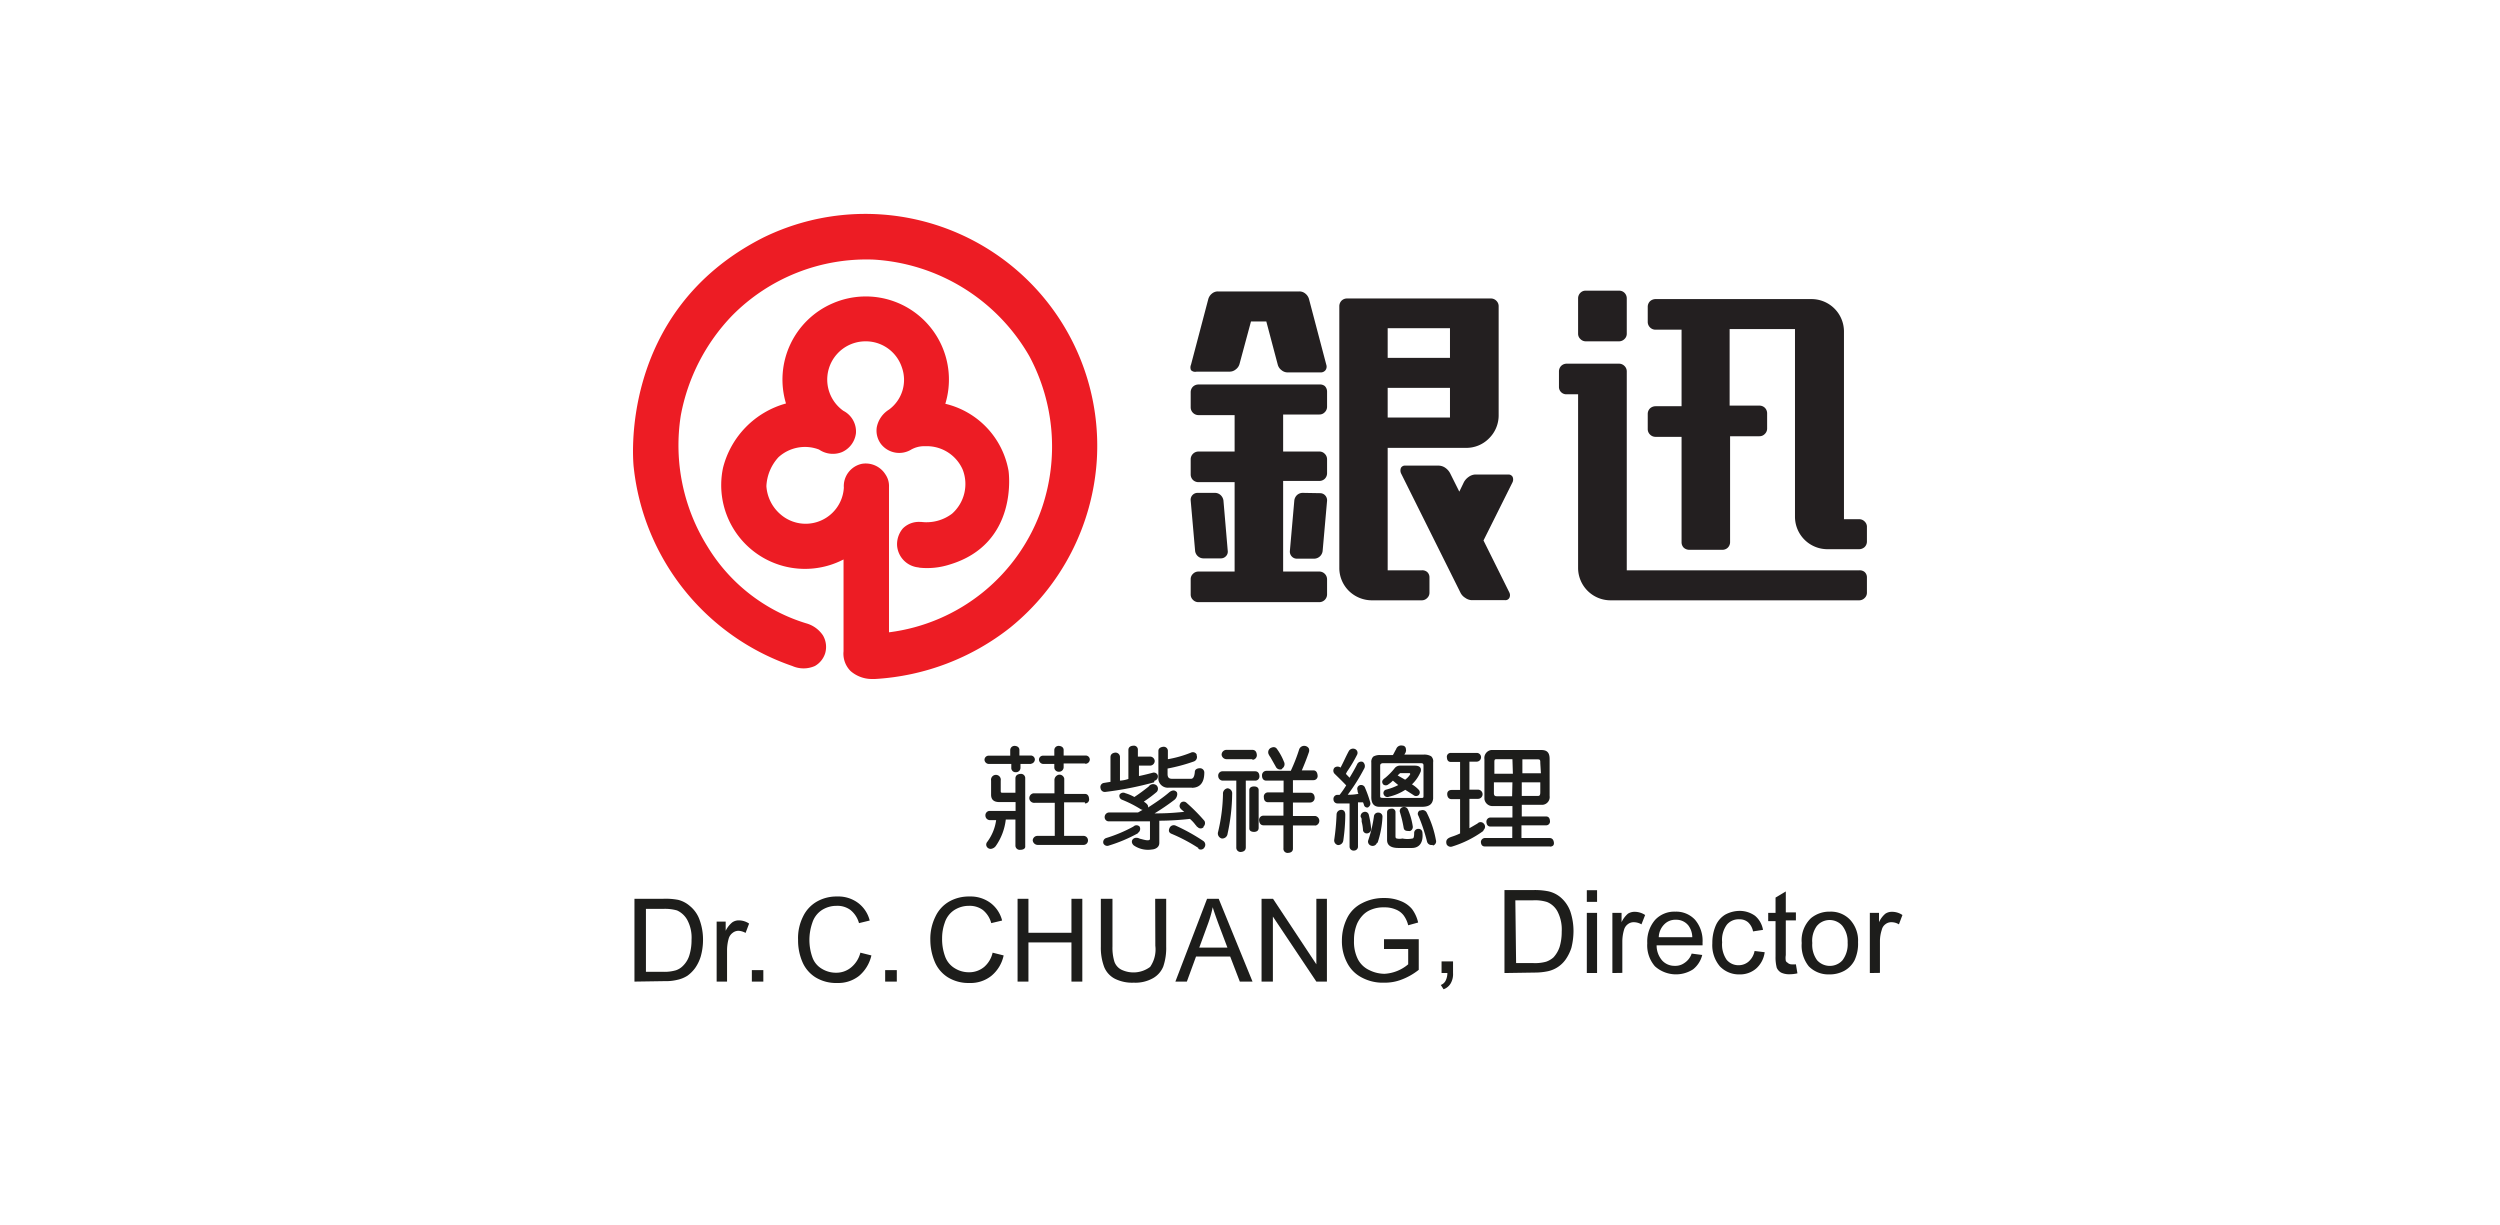
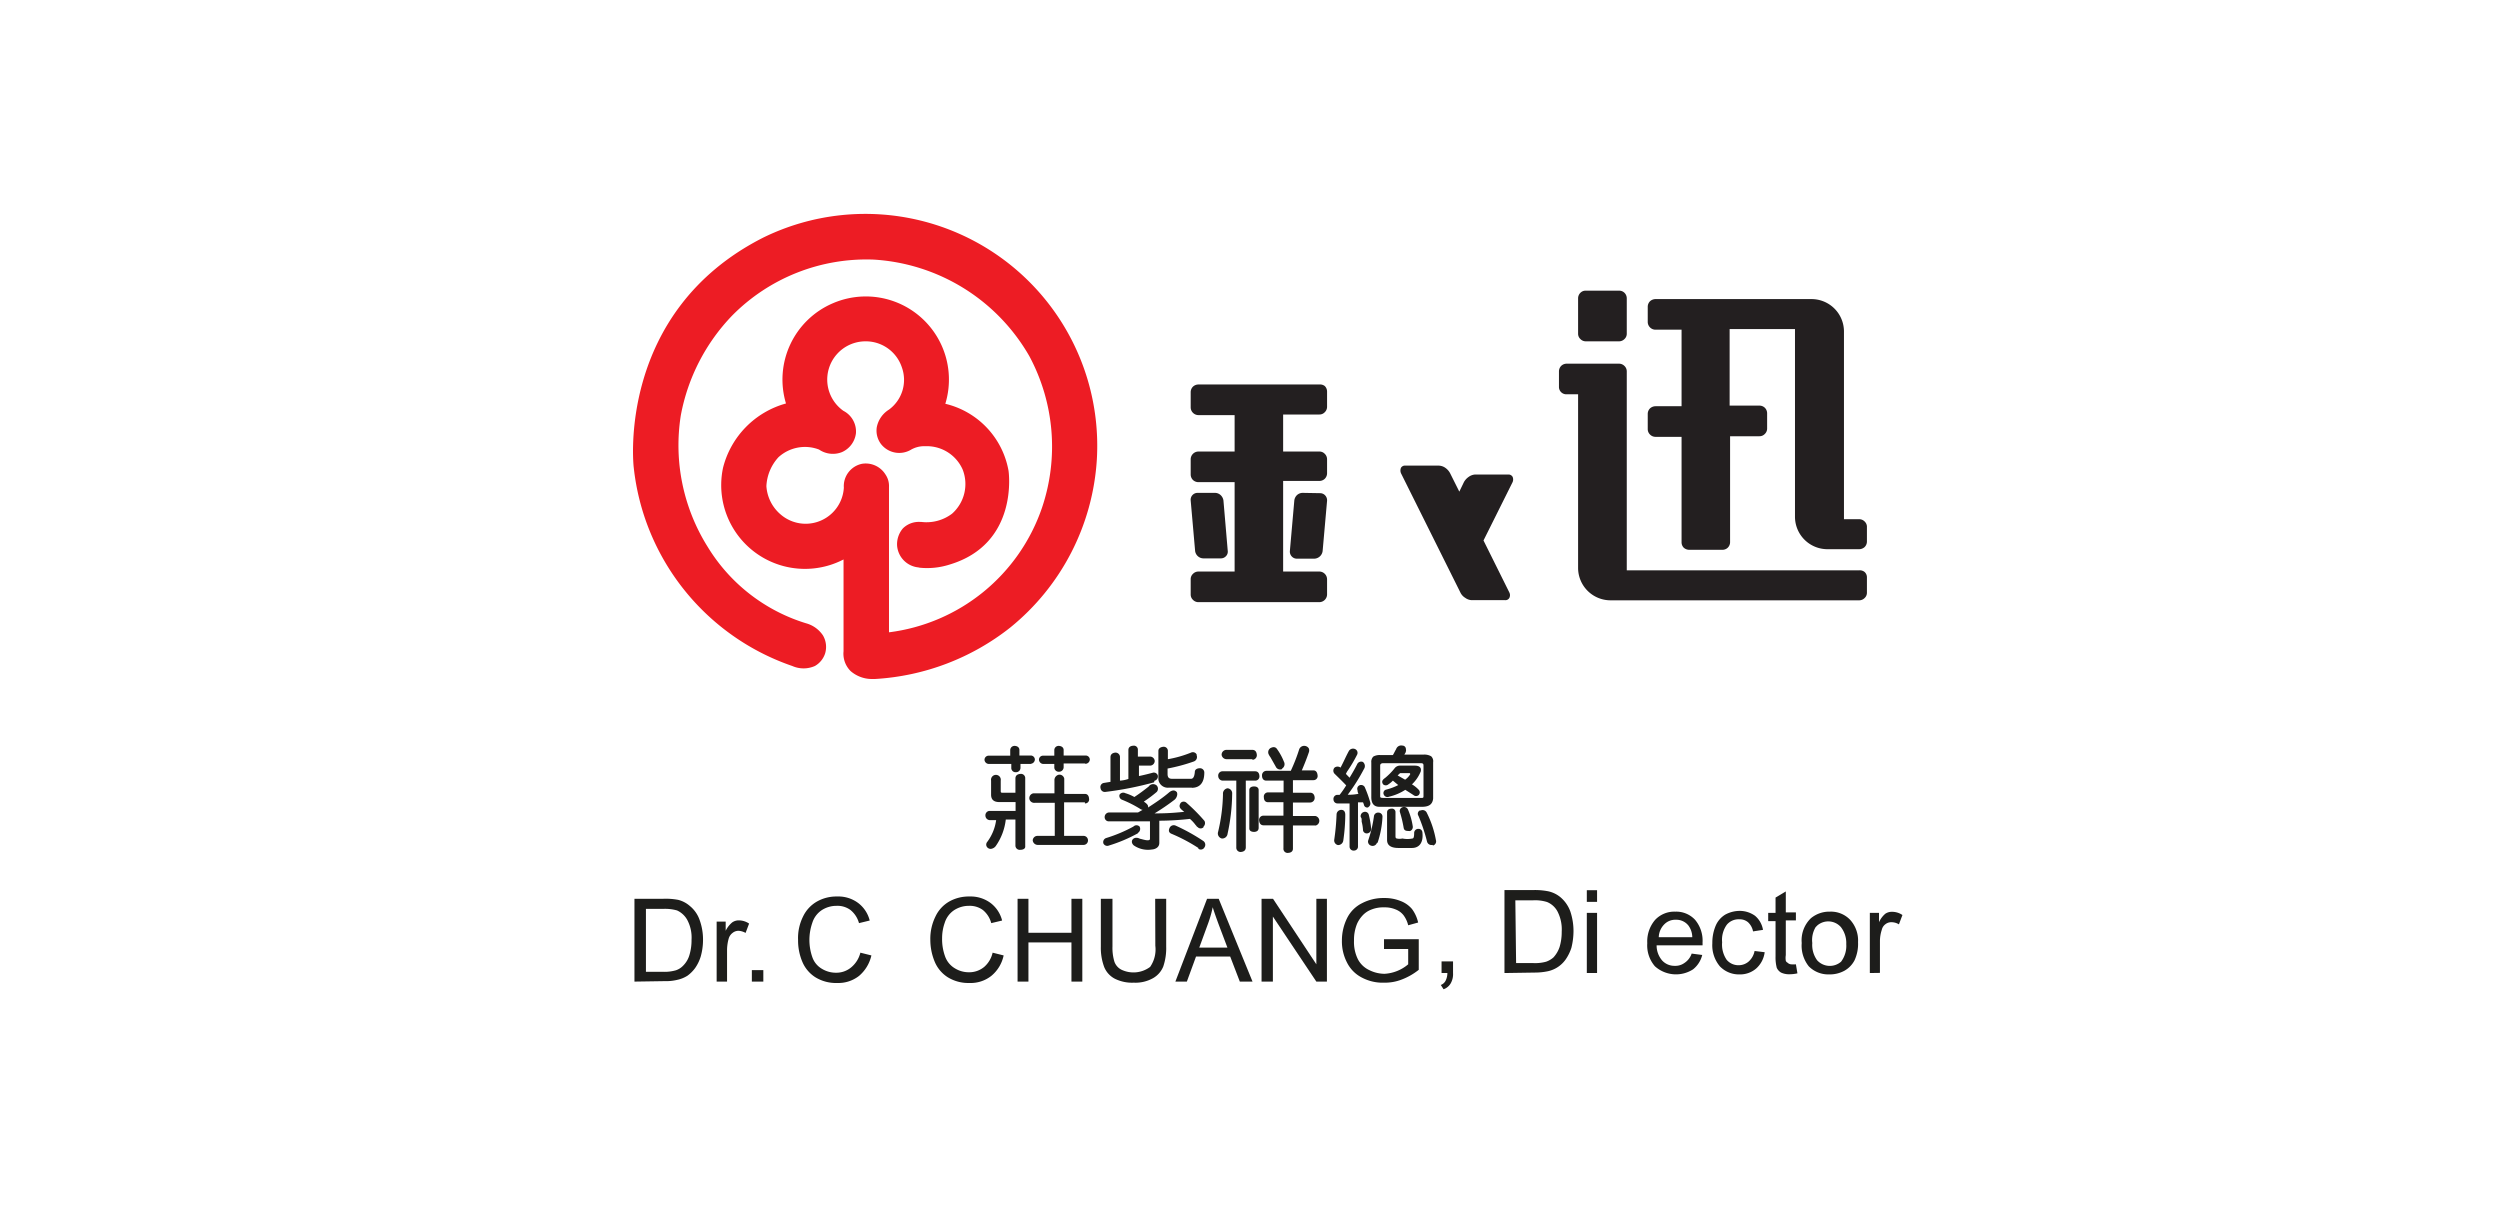
<svg xmlns="http://www.w3.org/2000/svg" id="b4a20cb9-542d-4c51-8251-8c07b05ec96a" data-name="Layer 2" width="163.33" height="80" viewBox="0 0 163.33 80">
  <title>07</title>
  <g id="7b0d7fba-8c1c-4a23-b402-c75417aaf79a" data-name="Layer 10">
    <g id="15092a23-800d-4c2a-a3d0-e83162609f55" data-name="07">
      <g id="37c30854-32f5-4619-82ab-01a6aae06a01" data-name="21f9dd9a-b85a-44fe-90e0-547e989ff4c2">
        <path d="M67.39,49.91h-.72v.23a.29.29,0,0,1-.29.31h0a.28.28,0,0,1-.31-.26v-.28H64.62a.29.29,0,0,1-.3-.26v0a.27.27,0,0,1,.26-.28H66V49a.28.28,0,0,1,.28-.27h0c.17,0,.32.09.32.27v.36h.72a.27.27,0,0,1,.29.25v0a.29.29,0,0,1-.27.29Zm-.73,5.61a.28.28,0,0,1-.32-.29V53.54h-.63a3.74,3.74,0,0,1-.66,1.74.46.46,0,0,1-.23.16.29.29,0,0,1-.38-.19A.28.28,0,0,1,64.5,55a3.07,3.07,0,0,0,.58-1.42h-.37a.3.3,0,0,1-.33-.28h0a.29.29,0,0,1,.24-.32h1.73v-.58H65.28c-.35,0-.53-.16-.53-.48V51a.32.32,0,1,1,.63,0v.65c0,.11,0,.14.11.14h.85v-.93c0-.19.12-.28.32-.3a.28.28,0,0,1,.32.3v4.42C67,55.44,66.85,55.52,66.66,55.52Zm4.22-3.1H69.52v2.19h1.25a.29.29,0,0,1,.31.28v0a.29.29,0,0,1-.28.31h-3a.33.33,0,0,1-.33-.3v0a.31.31,0,0,1,.3-.29h1.14V52.45H67.6a.32.32,0,0,1-.35-.26.32.32,0,0,1,.26-.36h1.38V51a.36.36,0,0,1,.3-.39.32.32,0,0,1,.34.26v1h1.36c.17,0,.25.14.26.31a.26.26,0,0,1-.27.31Zm0-2.54H69.49v.23a.3.3,0,0,1-.3.31h0a.29.29,0,0,1-.31-.26v-.25h-.7a.29.29,0,0,1-.3-.26v0a.26.26,0,0,1,.26-.28h.74V49a.28.28,0,0,1,.28-.27h0c.17,0,.33.09.33.27v.36h1.42a.27.27,0,0,1,.29.25,0,0,0,0,1,0,0,.29.29,0,0,1-.28.29h0Z" style="fill:#1d1d1b" />
        <path d="M75.4,51.11a21.81,21.81,0,0,1-3.2.63.28.28,0,0,1-.3-.25.27.27,0,0,1,.22-.34l.43-.07V49.47c0-.18.12-.28.31-.3a.29.29,0,0,1,.31.27V51h0a2,2,0,0,0,.55-.11V49c0-.18.13-.27.31-.28a.26.26,0,0,1,.31.27v.44h.76a.31.31,0,0,1,.34.28v0a.31.31,0,0,1-.32.31h-.71v.68c.4-.08.68-.16.88-.21a.27.27,0,0,1,.35.17v0a.29.29,0,0,1-.22.35Zm-1.06,3.33a9.84,9.84,0,0,1-1.89.8.28.28,0,0,1-.36-.13.09.09,0,0,1,0,0,.28.28,0,0,1,.18-.36h0a9.59,9.59,0,0,0,1.78-.75.28.28,0,0,1,.4,0l0,0a.31.31,0,0,1-.1.41Zm4.29-.4a.26.26,0,0,1-.38,0L78.19,54a.39.39,0,0,0-.08-.1,2.34,2.34,0,0,0-.37-.4,18.78,18.78,0,0,1-2,.12v1.45c0,.32-.31.42-.49.43a1.63,1.63,0,0,1-1.18-.27c-.3-.27,0-.65.41-.43.08,0,.65.22.65,0V53.66H72.47a.27.27,0,0,1-.3-.26,0,0,0,0,1,0,0,.3.3,0,0,1,.29-.32h1.89l.21-.12.09-.05a.36.36,0,0,1-.17-.07,7.54,7.54,0,0,0-1.17-.59.27.27,0,0,1-.17-.33s0,0,0,0a.29.29,0,0,1,.38-.1,2.83,2.83,0,0,1,.59.25c.32-.21.63-.44.93-.68l.06-.07a.35.35,0,0,1,.47,0,.31.31,0,0,1,0,.42l0,0a8.36,8.36,0,0,1-.84.63l.11.08c.15.12.19.21.16.31.51-.33,1-.66,1.39-1,.19-.15.37-.16.5,0a.36.36,0,0,1,0,.25.49.49,0,0,1-.17.25,14.68,14.68,0,0,1-1.29.88h.16c.83,0,1.42-.07,1.78-.1-.19-.16-.43-.29-.23-.59a.27.27,0,0,1,.38,0l0,0a11.84,11.84,0,0,1,1.17,1.18A.31.31,0,0,1,78.63,54Zm-.75-2.58H76.36a.62.62,0,0,1-.68-.53V49.06c0-.17.14-.25.31-.27a.27.27,0,0,1,.31.27v.54a7.4,7.4,0,0,0,1.51-.43.28.28,0,0,1,.37.12s0,0,0,.05a.31.31,0,0,1-.19.41h0a11.37,11.37,0,0,1-1.71.46v.36c0,.22.09.31.29.31h1.24c.13,0,.22-.11.25-.44,0-.18.16-.25.34-.25a.28.28,0,0,1,.28.28h0c0,.67-.29,1-.83,1Zm.41,3.94a10.93,10.93,0,0,0-1.76-.93c-.17-.07-.2-.21-.12-.38a.3.3,0,0,1,.4-.15h0a12.49,12.49,0,0,1,1.8,1,.3.3,0,0,1,.08.42.27.27,0,0,1-.35.12l-.06-.05Z" style="fill:#1d1d1b" />
        <path d="M80.2,54.47a.35.35,0,0,1-.38.31h0a.34.34,0,0,1-.24-.43v0a11.45,11.45,0,0,0,.32-2.47.35.35,0,0,1,.3-.38h0a.33.33,0,0,1,.3.36v0A12.75,12.75,0,0,1,80.2,54.47ZM82,51h-.61v4.36c0,.19-.12.28-.31.3a.28.28,0,0,1-.31-.3V51H79.9a.3.3,0,0,1-.31-.29v0a.28.28,0,0,1,.29-.32H82c.18,0,.27.12.28.31A.27.27,0,0,1,82,51Zm-.17-1.4H80.15a.33.33,0,0,1-.34-.29v0a.32.32,0,0,1,.31-.32h1.7c.18,0,.27.12.29.31a.3.3,0,0,1-.29.34Zm.11,4.75c-.19,0-.32-.07-.32-.23V51.62c0-.16.13-.24.31-.24s.3.08.3.24v2.46c0,.17-.1.26-.29.27Zm4-.42H84.47v1.51c0,.18-.12.27-.31.28a.27.27,0,0,1-.31-.3V53.92H82.56c-.19,0-.28-.12-.3-.32a.28.28,0,0,1,.3-.31h1.29v-.88h-1c-.19,0-.28-.13-.28-.33a.27.27,0,0,1,.29-.31h1V51H82.73c-.18,0-.28-.13-.28-.33a.29.29,0,0,1,.28-.31h1.6a11.44,11.44,0,0,0,.55-1.41.35.35,0,0,1,.45-.2.34.34,0,0,1,.18.15.36.36,0,0,1,0,.25c-.14.41-.3.81-.46,1.18h.75c.18,0,.26.13.28.32a.27.27,0,0,1-.28.32H84.47v.82H85.6c.18,0,.28.13.29.32a.3.3,0,0,1-.29.32H84.47v.88h1.46a.32.32,0,0,1,0,.63Zm-2.17-3.69a.31.31,0,0,1-.42-.15v0L83,49.47a.86.86,0,0,1-.1-.16.32.32,0,0,1,.11-.44h0c.18-.09.33-.08.43.08a3.75,3.75,0,0,1,.44.81.34.34,0,0,1-.13.46Z" style="fill:#1d1d1b" />
        <path d="M89.43,52.73a.22.22,0,0,1-.31-.11l0,0a1.18,1.18,0,0,0-.07-.2l-.33,0v2.87a.26.26,0,0,1-.26.28h0a.26.26,0,0,1-.29-.26V52.49h-.77a.26.26,0,0,1-.28-.25h0a.27.27,0,0,1,.22-.31h.18a6.26,6.26,0,0,0,.43-.62c-.15-.16-.4-.41-.76-.76a.29.29,0,0,1,0-.4l0,0a.32.32,0,0,1,.39,0c.19-.35.34-.71.53-1.06a.32.32,0,0,1,.4-.16.27.27,0,0,1,.16.36v0A9.12,9.12,0,0,1,88,50.42l-.07.14.24.25c.17-.28.34-.57.49-.87a.29.29,0,0,1,.38-.16l0,0a.34.34,0,0,1,.07.46,12.18,12.18,0,0,1-1.06,1.68,2.92,2.92,0,0,0,.7-.06.51.51,0,0,1-.06-.23.25.25,0,0,1,.12-.32h0a.27.27,0,0,1,.35.11,7.89,7.89,0,0,1,.36,1,.27.27,0,0,1-.17.33Zm-1.67,2.18a.34.34,0,0,1-.35.3.31.31,0,0,1-.24-.36v0a14.73,14.73,0,0,0,.15-1.63.31.31,0,0,1,.31-.31h0c.18,0,.26.13.26.33A12.06,12.06,0,0,1,87.76,54.91Zm1.6-.47a.25.25,0,0,1-.31-.18s0,0,0,0a2.74,2.74,0,0,0-.09-.58c0-.22,0-.21-.06-.3a.28.28,0,0,1,.2-.33.25.25,0,0,1,.32.16v0a5.71,5.71,0,0,1,.16.92A.29.29,0,0,1,89.36,54.44Zm.6.62a.3.3,0,0,1-.38.19h0a.28.28,0,0,1-.2-.32l0,0a8.46,8.46,0,0,0,.38-1.58.27.27,0,0,1,.3-.26h0a.26.26,0,0,1,.26.28v0A6.18,6.18,0,0,1,90,55.06Zm2.94-2.35H90.12c-.36,0-.53-.22-.53-.63V49.82a.49.49,0,0,1,.13-.39.82.82,0,0,1,.46-.1H91c.08-.13.15-.29.21-.38a.35.35,0,0,1,.41-.24.23.23,0,0,1,.23.24.2.2,0,0,1,0,.13c0,.08-.06.14-.1.22H93a.88.88,0,0,1,.5.11.44.44,0,0,1,.13.39v2.37C93.59,52.55,93.36,52.71,92.9,52.71Zm.1-2.65c0-.14,0-.2-.2-.2H90.37c-.13,0-.2.06-.2.15v2c0,.08,0,.12.23.12h2.45c.12,0,.15,0,.15-.12Zm-.76,1.18a2,2,0,0,1,.45.36.25.25,0,0,1,0,.34.26.26,0,0,1-.35,0l-.53-.34a3.33,3.33,0,0,1-1.06.45.26.26,0,0,1-.35-.15h0a.23.23,0,0,1,.15-.31h0a3.66,3.66,0,0,0,.8-.3L91,51a1.68,1.68,0,0,1-.29.24.26.26,0,0,1-.35,0c-.14-.21,0-.32.15-.43a4.18,4.18,0,0,0,.59-.6.45.45,0,0,1,.33-.19h1c.3,0,.45.13.39.38a2.39,2.39,0,0,1-.56.83Zm0,4.16h-.87c-.48,0-.75-.16-.75-.52v-1.8c0-.17.12-.24.28-.25a.23.23,0,0,1,.27.24v1.51c0,.12,0,.18.08.2a.79.79,0,0,0,.37,0,1.64,1.64,0,0,0,.66,0c.08,0,.11-.13.11-.37a.27.27,0,0,1,.28-.26h0a.25.25,0,0,1,.26.25v0C93,55.06,92.72,55.4,92.24,55.4Zm-.16-4.89h-.61l-.16.15.49.28a1.23,1.23,0,0,0,.33-.35S92.14,50.51,92.08,50.51Zm0,3.78c-.19,0-.35,0-.38-.23a7.77,7.77,0,0,0-.24-1,.26.26,0,0,1,.16-.32h0a.28.28,0,0,1,.37.16A4.34,4.34,0,0,1,92.3,54a.28.28,0,0,1-.2.3Zm1.51.91a.3.3,0,0,1-.36-.22h0a11.42,11.42,0,0,0-.56-1.68.24.24,0,0,1,.09-.35l.06,0a.3.3,0,0,1,.4.16,6.47,6.47,0,0,1,.59,1.77.28.28,0,0,1-.19.36h0Z" style="fill:#1d1d1b" />
-         <path d="M96.89,54.3a6.89,6.89,0,0,1-2,1,.3.3,0,0,1-.38-.14v0c-.1-.34.14-.43.38-.51a4.24,4.24,0,0,0,.5-.2V52.21h-.55c-.19,0-.28-.13-.29-.31s.1-.29.29-.29h.55V49.78h-.6c-.17,0-.25-.11-.26-.29a.25.25,0,0,1,.26-.3h1.67a.28.28,0,0,1,.3.27,0,0,0,0,1,0,0,.29.29,0,0,1-.27.3H96v1.83h.56a.3.3,0,0,1,0,.6H96v1.92l.53-.31a.27.27,0,0,1,.4,0h0a.29.29,0,0,1,0,.42A.2.2,0,0,1,96.89,54.3Zm4.37,1H97c-.17,0-.25-.13-.25-.31a.27.27,0,0,1,.29-.24h1.76V54H97.37c-.17,0-.25-.13-.26-.3a.27.27,0,0,1,.28-.29h1.42v-.75H97.56a.53.53,0,0,1-.58-.46v-2.6a.53.53,0,0,1,.44-.6h3.28c.38,0,.54.18.54.59V52a.51.51,0,0,1-.45.58H99.42v.76H101c.17,0,.25.11.26.28a.25.25,0,0,1-.26.3h-1.6v.83h1.84c.17,0,.26.12.28.3S101.43,55.31,101.26,55.31ZM98.81,49.6h-1c-.14,0-.18,0-.18.19v.76h1.21Zm0,1.51H97.6v.7c0,.15.05.21.19.21h1Zm1.82-1.26c0-.18,0-.24-.17-.24h-1v.91h1.21Zm0,1.26H99.42V52h1.06c.11,0,.15-.06.15-.25Z" style="fill:#1d1d1b" />
        <path d="M41.45,64.13V58.72h1.86a4.35,4.35,0,0,1,1,.07,1.86,1.86,0,0,1,.76.4,2.05,2.05,0,0,1,.64.92,3.76,3.76,0,0,1,.22,1.29,4,4,0,0,1-.15,1.09,2.68,2.68,0,0,1-.37.76,2.28,2.28,0,0,1-.49.49,2,2,0,0,1-.65.27,3.22,3.22,0,0,1-.87.09Zm.75-.64h1.12a2.65,2.65,0,0,0,.84-.1,1.17,1.17,0,0,0,.48-.31,1.62,1.62,0,0,0,.4-.68,3.35,3.35,0,0,0,.14-1,2.45,2.45,0,0,0-.28-1.3,1.44,1.44,0,0,0-.67-.62,2.92,2.92,0,0,0-.93-.1H42.2Z" style="fill:#1d1d1b" />
        <path d="M46.82,64.13V60.21h.59v.6a1.64,1.64,0,0,1,.43-.55.74.74,0,0,1,.41-.13,1.2,1.2,0,0,1,.69.21l-.23.61a1.07,1.07,0,0,0-.46-.14.62.62,0,0,0-.39.14.7.7,0,0,0-.25.36,2.79,2.79,0,0,0-.11.76v2.06Z" style="fill:#1d1d1b" />
        <path d="M49.12,64.13v-.75h.75v.75Z" style="fill:#1d1d1b" />
        <path d="M64.85,62.24l.72.18a2.35,2.35,0,0,1-.81,1.34,2.17,2.17,0,0,1-1.43.46,2.55,2.55,0,0,1-1.42-.38,2.21,2.21,0,0,1-.84-1,3.74,3.74,0,0,1-.29-1.44,3.27,3.27,0,0,1,.33-1.51,2.21,2.21,0,0,1,.92-1,2.6,2.6,0,0,1,1.31-.32,2.18,2.18,0,0,1,1.37.42,2.06,2.06,0,0,1,.76,1.15l-.71.17a1.65,1.65,0,0,0-.55-.86,1.45,1.45,0,0,0-.9-.27,1.76,1.76,0,0,0-1,.3,1.55,1.55,0,0,0-.59.81,3,3,0,0,0-.17,1,3.27,3.27,0,0,0,.2,1.21,1.48,1.48,0,0,0,.63.76,1.73,1.73,0,0,0,.92.26,1.53,1.53,0,0,0,1-.35A1.74,1.74,0,0,0,64.85,62.24Z" style="fill:#1d1d1b" />
        <path d="M66.48,64.13V58.72h.71v2.22H70V58.72h.71v5.41H70V61.57H67.19v2.56Z" style="fill:#1d1d1b" />
        <path d="M75.47,58.72h.72v3.13A3.74,3.74,0,0,1,76,63.14a1.53,1.53,0,0,1-.66.76,2.34,2.34,0,0,1-1.27.3,2.52,2.52,0,0,1-1.24-.26,1.5,1.5,0,0,1-.69-.76,3.57,3.57,0,0,1-.22-1.33V58.72h.76v3.12a3.09,3.09,0,0,0,.13,1,.94.94,0,0,0,.45.51,1.82,1.82,0,0,0,1.88-.18,2,2,0,0,0,.34-1.38Z" style="fill:#1d1d1b" />
        <path d="M76.79,64.13l2.07-5.41h.76l2.21,5.41H81l-.63-1.64H78.14l-.6,1.64Zm1.56-2.22h1.84l-.57-1.51c-.17-.46-.3-.83-.39-1.13a7.61,7.61,0,0,1-.28,1Z" style="fill:#1d1d1b" />
        <path d="M82.42,64.13V58.72h.75L86,63V58.72h.69v5.41H86l-2.84-4.25v4.25Z" style="fill:#1d1d1b" />
        <path d="M90.42,62v-.64h2.27v2a4.14,4.14,0,0,1-1.1.63,3,3,0,0,1-1.15.21A2.89,2.89,0,0,1,89,63.88a2.21,2.21,0,0,1-1-1,3,3,0,0,1-.33-1.44A3.3,3.3,0,0,1,88,60,2.16,2.16,0,0,1,89,59a3,3,0,0,1,1.43-.33,2.76,2.76,0,0,1,1.06.19,1.81,1.81,0,0,1,.76.53,2.35,2.35,0,0,1,.4.88l-.65.18a1.83,1.83,0,0,0-.3-.65,1.2,1.2,0,0,0-.51-.38,1.8,1.8,0,0,0-.76-.14,2.06,2.06,0,0,0-.85.15,1.49,1.49,0,0,0-.57.39,2,2,0,0,0-.35.53,2.78,2.78,0,0,0-.2,1.1,2.53,2.53,0,0,0,.25,1.21,1.59,1.59,0,0,0,.75.72,2.25,2.25,0,0,0,1,.24A2.61,2.61,0,0,0,92,63V62Z" style="fill:#1d1d1b" />
        <path d="M94.18,63.57v-.76h.75v.76a1.22,1.22,0,0,1-.15.67.87.87,0,0,1-.47.39l-.18-.28a.58.58,0,0,0,.31-.27,1.13,1.13,0,0,0,.12-.51Z" style="fill:#1d1d1b" />
        <path d="M98.29,63.57V58.15h1.86a4.49,4.49,0,0,1,1,.08,1.87,1.87,0,0,1,.8.39,2.19,2.19,0,0,1,.64.92,4.05,4.05,0,0,1,.21,1.29,4.54,4.54,0,0,1-.14,1.1,2.91,2.91,0,0,1-.37.75,1.92,1.92,0,0,1-1.15.77,4.14,4.14,0,0,1-.87.09Zm.76-.65h1.11a2.71,2.71,0,0,0,.85-.09,1.44,1.44,0,0,0,.48-.28,1.88,1.88,0,0,0,.4-.68,3.37,3.37,0,0,0,.14-1,2.56,2.56,0,0,0-.28-1.33,1.35,1.35,0,0,0-.68-.61,2.61,2.61,0,0,0-.92-.11H99Z" style="fill:#1d1d1b" />
        <path d="M103.67,58.92v-.76h.67v.76Zm0,4.65V59.64h.67v3.93Z" style="fill:#1d1d1b" />
-         <path d="M105.34,63.57V59.64h.6v.61a1.65,1.65,0,0,1,.42-.56.82.82,0,0,1,.43-.12,1.24,1.24,0,0,1,.69.21l-.24.61a1,1,0,0,0-.5-.14.61.61,0,0,0-.39.13.68.68,0,0,0-.25.37,2.72,2.72,0,0,0-.11.75v2.06Z" style="fill:#1d1d1b" />
        <path d="M110.52,62.3l.69.09a1.72,1.72,0,0,1-.6.94,2.06,2.06,0,0,1-2.49-.2,2.08,2.08,0,0,1-.5-1.51,2.16,2.16,0,0,1,.51-1.52,1.72,1.72,0,0,1,1.32-.54,1.68,1.68,0,0,1,1.29.53,2.12,2.12,0,0,1,.49,1.51,1,1,0,0,1,0,.16h-3a1.5,1.5,0,0,0,.37,1,1.09,1.09,0,0,0,.82.34,1,1,0,0,0,.63-.19A1.18,1.18,0,0,0,110.52,62.3Zm-2.15-1.07h2.19a1.3,1.3,0,0,0-.25-.76,1,1,0,0,0-.82-.38,1,1,0,0,0-.76.3A1.24,1.24,0,0,0,108.37,61.23Z" style="fill:#1d1d1b" />
        <path d="M114.63,62.13l.66.08a1.71,1.71,0,0,1-.55,1.06,1.6,1.6,0,0,1-1.08.39,1.72,1.72,0,0,1-1.3-.53,2.14,2.14,0,0,1-.49-1.51,2.86,2.86,0,0,1,.21-1.12,1.56,1.56,0,0,1,.64-.75,2,2,0,0,1,.94-.24,1.72,1.72,0,0,1,1,.32,1.53,1.53,0,0,1,.52.92l-.65.1a1.09,1.09,0,0,0-.33-.6.83.83,0,0,0-.56-.19,1,1,0,0,0-.82.35,1.68,1.68,0,0,0-.31,1.15,1.76,1.76,0,0,0,.3,1.15,1,1,0,0,0,.76.35,1,1,0,0,0,.66-.23A1.23,1.23,0,0,0,114.63,62.13Z" style="fill:#1d1d1b" />
        <path d="M117.33,63l.1.59a2.22,2.22,0,0,1-.51.06,1.22,1.22,0,0,1-.56-.11.7.7,0,0,1-.28-.31,2.7,2.7,0,0,1-.08-.75V60.18h-.48v-.54H116v-1l.67-.4v1.37h.66v.52h-.66v2.27a1.15,1.15,0,0,0,0,.37.22.22,0,0,0,.11.12A.38.38,0,0,0,117,63,1.74,1.74,0,0,0,117.33,63Z" style="fill:#1d1d1b" />
-         <path d="M117.71,61.61a2,2,0,0,1,.6-1.62,1.88,1.88,0,0,1,1.24-.43,1.73,1.73,0,0,1,1.32.53,2,2,0,0,1,.52,1.46,2.56,2.56,0,0,1-.23,1.19,1.66,1.66,0,0,1-.66.68,2,2,0,0,1-1,.24,1.79,1.79,0,0,1-1.33-.53A2.16,2.16,0,0,1,117.71,61.61Zm.69,0a1.7,1.7,0,0,0,.32,1.13,1.12,1.12,0,0,0,1.56.09l.09-.09a1.72,1.72,0,0,0,.34-1.15,1.69,1.69,0,0,0-.35-1.11,1.1,1.1,0,0,0-1.54-.11l-.11.11A1.64,1.64,0,0,0,118.4,61.61Z" style="fill:#1d1d1b" />
+         <path d="M117.71,61.61a2,2,0,0,1,.6-1.62,1.88,1.88,0,0,1,1.24-.43,1.73,1.73,0,0,1,1.32.53,2,2,0,0,1,.52,1.46,2.56,2.56,0,0,1-.23,1.19,1.66,1.66,0,0,1-.66.68,2,2,0,0,1-1,.24,1.79,1.79,0,0,1-1.33-.53A2.16,2.16,0,0,1,117.71,61.61Zm.69,0a1.7,1.7,0,0,0,.32,1.13,1.12,1.12,0,0,0,1.56.09a1.72,1.72,0,0,0,.34-1.15,1.69,1.69,0,0,0-.35-1.11,1.1,1.1,0,0,0-1.54-.11l-.11.11A1.64,1.64,0,0,0,118.4,61.61Z" style="fill:#1d1d1b" />
        <path d="M122.16,63.57V59.64h.6v.61a1.53,1.53,0,0,1,.42-.56.76.76,0,0,1,.42-.12,1.2,1.2,0,0,1,.69.21l-.23.61a.93.93,0,0,0-.49-.14.61.61,0,0,0-.39.13.62.62,0,0,0-.24.37,2.4,2.4,0,0,0-.12.75v2.06Z" style="fill:#1d1d1b" />
        <path d="M56.21,62.24l.72.18a2.46,2.46,0,0,1-.81,1.34,2.19,2.19,0,0,1-1.43.46,2.56,2.56,0,0,1-1.43-.38,2.21,2.21,0,0,1-.84-1,3.56,3.56,0,0,1-.28-1.44,3.14,3.14,0,0,1,.32-1.51,2.23,2.23,0,0,1,.93-1,2.58,2.58,0,0,1,1.3-.32,2.16,2.16,0,0,1,1.37.42,2.06,2.06,0,0,1,.76,1.15l-.7.17a1.66,1.66,0,0,0-.56-.86,1.43,1.43,0,0,0-.9-.27,1.76,1.76,0,0,0-1,.3,1.55,1.55,0,0,0-.59.81,3.4,3.4,0,0,0,0,2.24,1.41,1.41,0,0,0,.62.76,1.75,1.75,0,0,0,.92.26,1.51,1.51,0,0,0,1-.35A1.81,1.81,0,0,0,56.21,62.24Z" style="fill:#1d1d1b" />
-         <path d="M57.83,64.13v-.75h.76v.75Z" style="fill:#1d1d1b" />
      </g>
    </g>
    <g id="31f786a4-8c6e-4230-9c94-c5c41daf89cb" data-name="Layer 11">
-       <path d="M78.18,24.28h2.17a.62.62,0,0,0,.39-.15.65.65,0,0,0,.24-.35L81.73,21h1l.75,2.83a.65.65,0,0,0,.24.35.62.62,0,0,0,.39.15h2.17a.38.38,0,0,0,.32-.15.39.39,0,0,0,.05-.35l-1.13-4.29a.7.7,0,0,0-.24-.36.6.6,0,0,0-.39-.14H79.57a.6.6,0,0,0-.39.14.7.7,0,0,0-.24.36l-1.13,4.29a.43.43,0,0,0,0,.35A.38.38,0,0,0,78.18,24.28Z" style="fill:#231f20" />
      <path d="M86.2,25.12H78.29a.52.52,0,0,0-.35.14.51.51,0,0,0-.15.36v1a.51.51,0,0,0,.5.5h2.37v2.38H78.29a.51.51,0,0,0-.5.5v1a.51.51,0,0,0,.15.36.52.52,0,0,0,.35.14h2.37v5.84H78.29a.49.49,0,0,0-.35.15.47.47,0,0,0-.15.35v1a.47.47,0,0,0,.15.35.49.49,0,0,0,.35.15H86.2a.51.51,0,0,0,.5-.5v-1a.51.51,0,0,0-.5-.5H83.83V31.42H86.2a.5.5,0,0,0,.35-.14.51.51,0,0,0,.15-.36V30a.49.49,0,0,0-.15-.35.47.47,0,0,0-.35-.15H83.83V27.08H86.2a.47.47,0,0,0,.35-.15.49.49,0,0,0,.15-.35v-1a.51.51,0,0,0-.15-.36A.5.5,0,0,0,86.2,25.12Z" style="fill:#231f20" />
-       <path d="M92.88,37.26H90.66v-8h5.12a2.07,2.07,0,0,0,1.5-.62,2.1,2.1,0,0,0,.63-1.5V20a.49.49,0,0,0-.15-.35.5.5,0,0,0-.35-.15H88a.51.51,0,0,0-.36.15.52.52,0,0,0-.14.35V37.09a2.11,2.11,0,0,0,.62,1.51,2.15,2.15,0,0,0,1.5.62h3.27a.49.49,0,0,0,.35-.15.47.47,0,0,0,.15-.35v-1a.47.47,0,0,0-.15-.35A.49.49,0,0,0,92.88,37.26ZM90.66,21.44h4.07v1.94H90.66Zm0,3.9h4.07v1.94H90.66Z" style="fill:#231f20" />
      <path d="M103.6,22.3h2.18a.5.5,0,0,0,.35-.15.47.47,0,0,0,.15-.35V19.49a.51.51,0,0,0-.15-.36.49.49,0,0,0-.35-.14H103.6a.47.47,0,0,0-.35.14.51.51,0,0,0-.15.36V21.8a.47.47,0,0,0,.15.35A.49.49,0,0,0,103.6,22.3Z" style="fill:#231f20" />
      <path d="M121.47,37.26H106.28v-13a.49.49,0,0,0-.15-.35.5.5,0,0,0-.35-.15h-3.43a.51.51,0,0,0-.36.15.52.52,0,0,0-.14.35v1a.48.48,0,0,0,.5.5h.75V37.09a2.12,2.12,0,0,0,2.13,2.13h16.24a.5.5,0,0,0,.35-.15.47.47,0,0,0,.15-.35v-1a.47.47,0,0,0-.15-.35A.5.5,0,0,0,121.47,37.26Z" style="fill:#231f20" />
      <path d="M121.82,34.07a.5.5,0,0,0-.35-.15h-1V21.66a2.12,2.12,0,0,0-2.12-2.12h-10.2a.54.54,0,0,0-.35.14.51.51,0,0,0-.15.36v1a.51.51,0,0,0,.5.5h1.71v5h-1.71a.54.54,0,0,0-.35.14.51.51,0,0,0-.15.36v1a.49.49,0,0,0,.15.35.5.5,0,0,0,.35.15h1.71v6.88a.5.5,0,0,0,.14.36.54.54,0,0,0,.36.14h2.17a.5.5,0,0,0,.35-.14.51.51,0,0,0,.15-.36V28.5h1.92a.47.47,0,0,0,.35-.15.49.49,0,0,0,.15-.35V27a.51.51,0,0,0-.15-.36.5.5,0,0,0-.35-.14H113v-5h4.27V33.76a2.12,2.12,0,0,0,2.12,2.12h2.08a.54.54,0,0,0,.35-.14.51.51,0,0,0,.15-.36v-1A.49.49,0,0,0,121.82,34.07Z" style="fill:#231f20" />
      <path d="M98.56,31H96.39a.8.8,0,0,0-.43.15,1,1,0,0,0-.32.35l-.3.62-.6-1.2a1,1,0,0,0-.32-.36.78.78,0,0,0-.43-.14H91.82a.3.3,0,0,0-.29.14.46.46,0,0,0,0,.36l3.88,7.79a.82.82,0,0,0,.32.35.77.77,0,0,0,.42.15h2.18a.29.29,0,0,0,.28-.15.4.4,0,0,0,0-.35l-1.69-3.4,1.9-3.81a.44.44,0,0,0,0-.35A.31.31,0,0,0,98.56,31Z" style="fill:#231f20" />
      <path d="M78.25,36.33a.55.55,0,0,0,.37.15h1.14a.45.45,0,0,0,.34-.15.42.42,0,0,0,.11-.35l-.28-3.28a.59.59,0,0,0-.18-.35.55.55,0,0,0-.37-.15H78.24a.45.45,0,0,0-.45.5L78.08,36A.55.55,0,0,0,78.25,36.33Z" style="fill:#231f20" />
      <path d="M85.1,32.2a.55.55,0,0,0-.37.15.58.58,0,0,0-.17.35L84.27,36a.46.46,0,0,0,.12.35.45.45,0,0,0,.34.15h1.14a.57.57,0,0,0,.54-.5l.29-3.28a.47.47,0,0,0-.12-.35.45.45,0,0,0-.34-.15Z" style="fill:#231f20" />
      <path d="M60.09,37.09a4.8,4.8,0,0,0,1.93-.2h0c4.55-1.35,3.88-6.07,3.87-6.13a5.48,5.48,0,0,0-4.13-4.38,5.43,5.43,0,0,0-7.34-6.57,5.42,5.42,0,0,0-3.07,6.55,5.84,5.84,0,0,0-4.11,4.19,5.47,5.47,0,0,0,7.87,6v6a1.6,1.6,0,0,0,.47,1.3,2.13,2.13,0,0,0,1.44.51h.15A15.72,15.72,0,0,0,66,41a15.34,15.34,0,0,0,5.66-11A15.15,15.15,0,0,0,49.89,15.51c-9.61,4.85-8.5,14.91-8.49,15a15.47,15.47,0,0,0,10.36,13,1.82,1.82,0,0,0,1.48,0,1.46,1.46,0,0,0,.67-.83,1.49,1.49,0,0,0-.14-1.16,1.94,1.94,0,0,0-1.11-.8,11.45,11.45,0,0,1-6.43-5,12.49,12.49,0,0,1-1.75-8.59,12.76,12.76,0,0,1,3.36-6.52,12.33,12.33,0,0,1,9.24-3.65,12.59,12.59,0,0,1,10.17,6.31,12.49,12.49,0,0,1,.83,9.89,12.17,12.17,0,0,1-10,8.15v-9.5a1.33,1.33,0,0,0-.23-.81,1.52,1.52,0,0,0-1.53-.7,1.49,1.49,0,0,0-1.19,1.56A2.5,2.5,0,0,1,51,33.61a2.65,2.65,0,0,1-.93-1.85,3,3,0,0,1,.79-1.89,2.57,2.57,0,0,1,2.65-.5,1.6,1.6,0,0,0,1.49.17h0a1.55,1.55,0,0,0,.92-1.23,1.52,1.52,0,0,0-.82-1.47,2.5,2.5,0,0,1,1.42-4.54A2.48,2.48,0,0,1,58.92,24a2.41,2.41,0,0,1-.84,2.76,1.75,1.75,0,0,0-.8,1.16A1.46,1.46,0,0,0,57.55,29a1.51,1.51,0,0,0,2,.36,1.76,1.76,0,0,1,.81-.21h.2a2.56,2.56,0,0,1,2.33,1.52,2.59,2.59,0,0,1-.69,2.89,2.77,2.77,0,0,1-2,.54h-.07a1.47,1.47,0,0,0-1.14.42,1.59,1.59,0,0,0-.38,1.14A1.55,1.55,0,0,0,60,37.07Z" style="fill:#ed1c24" />
    </g>
  </g>
</svg>